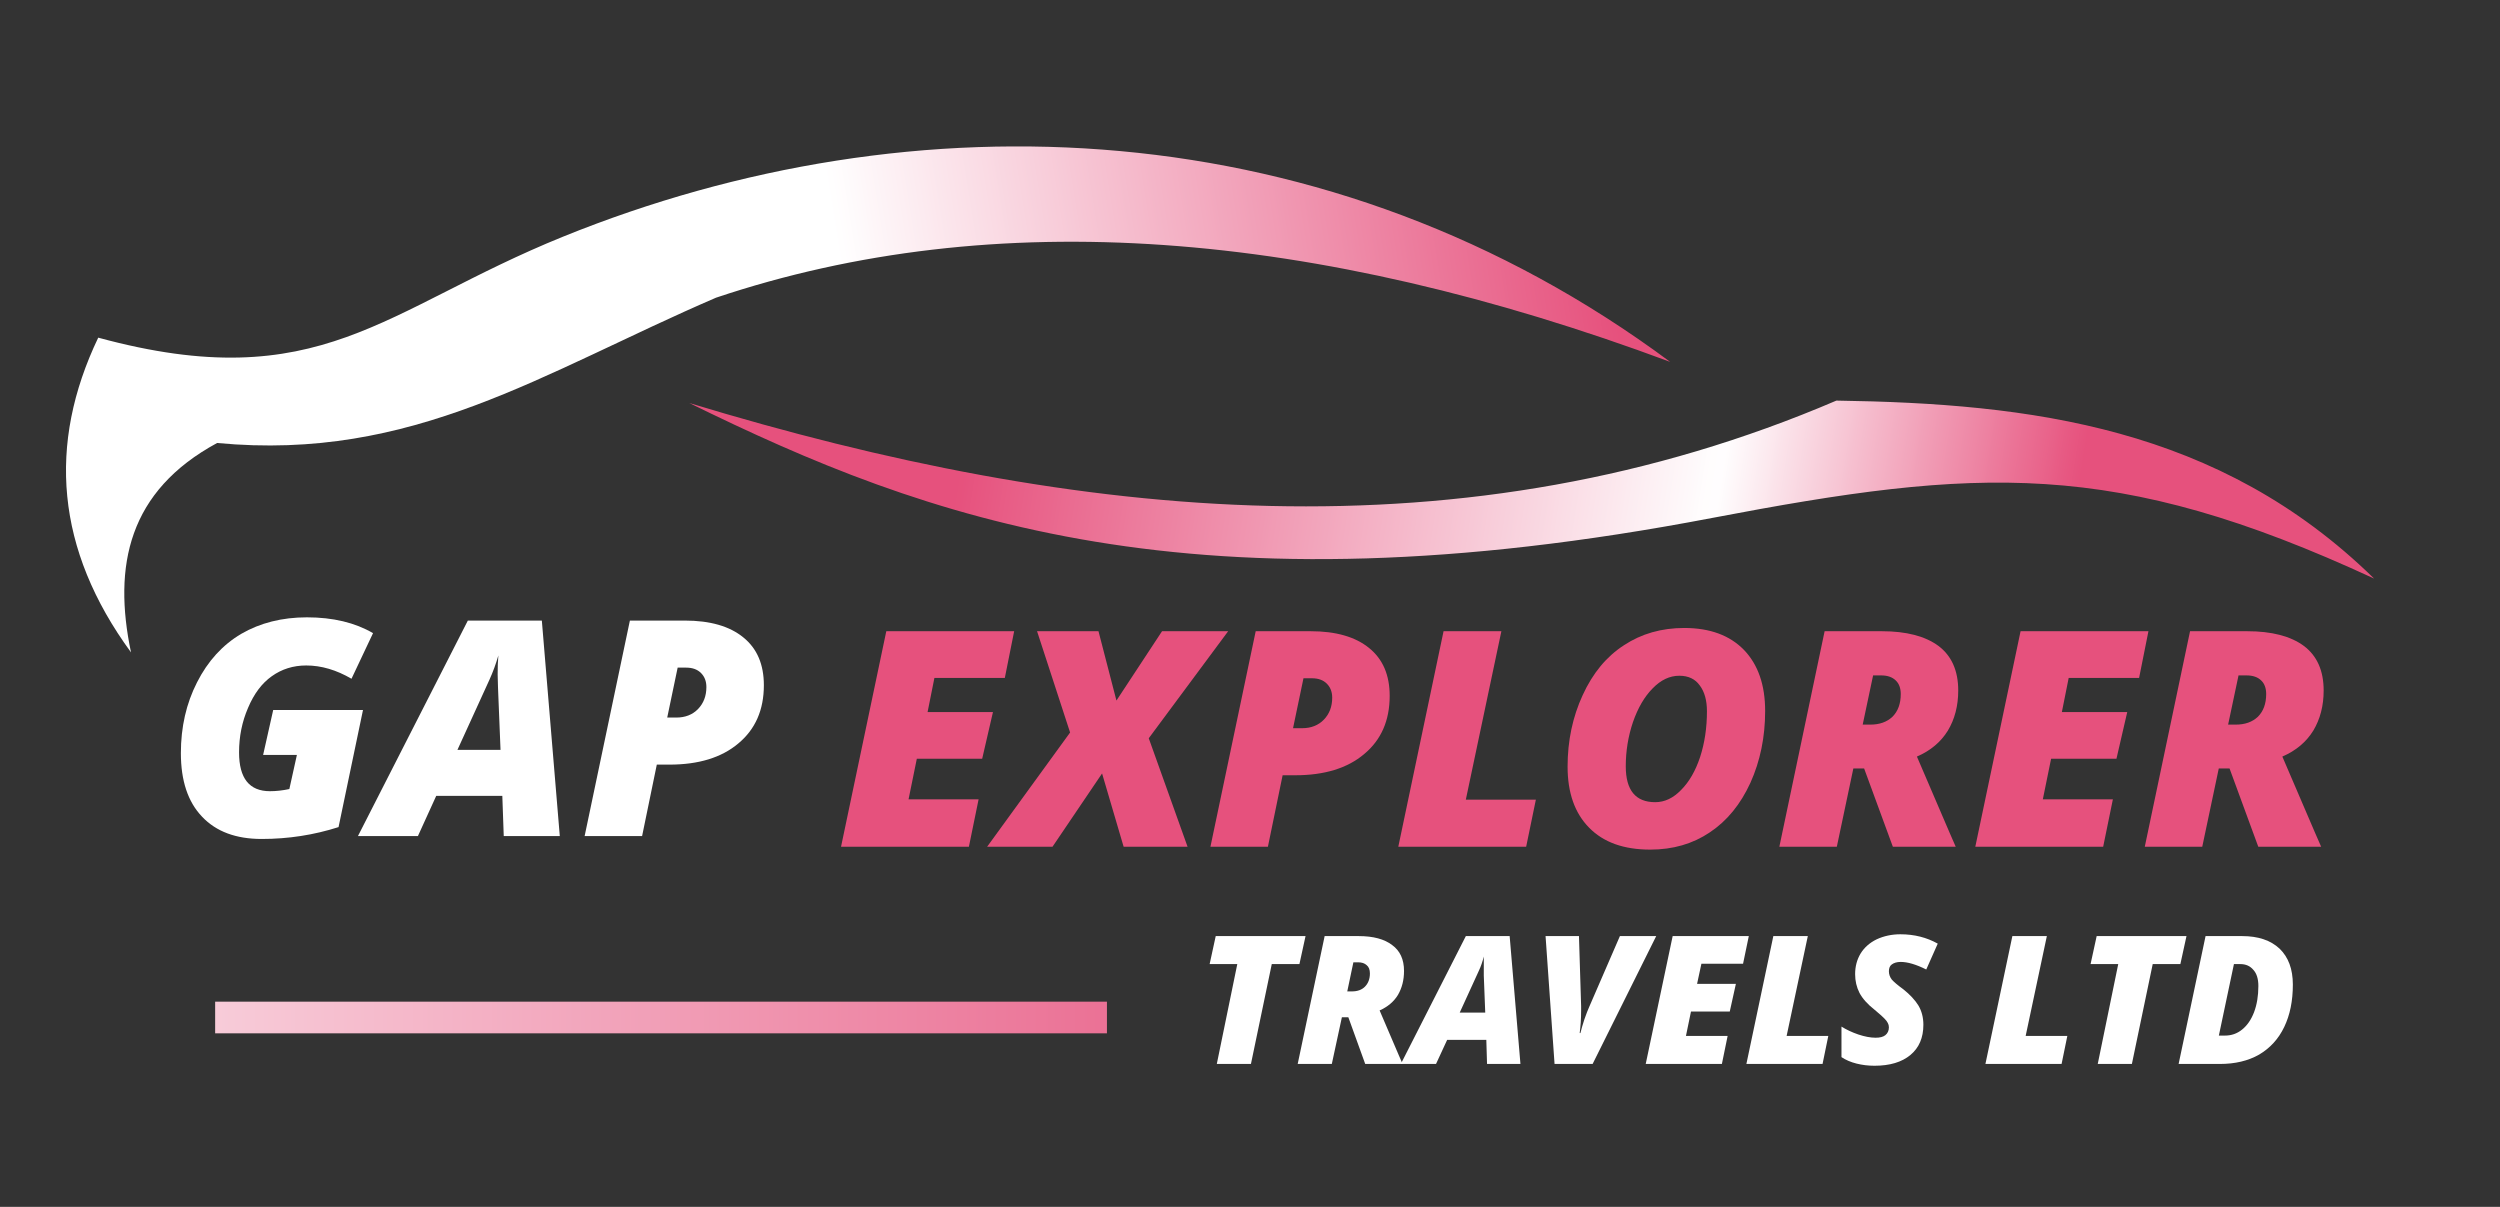
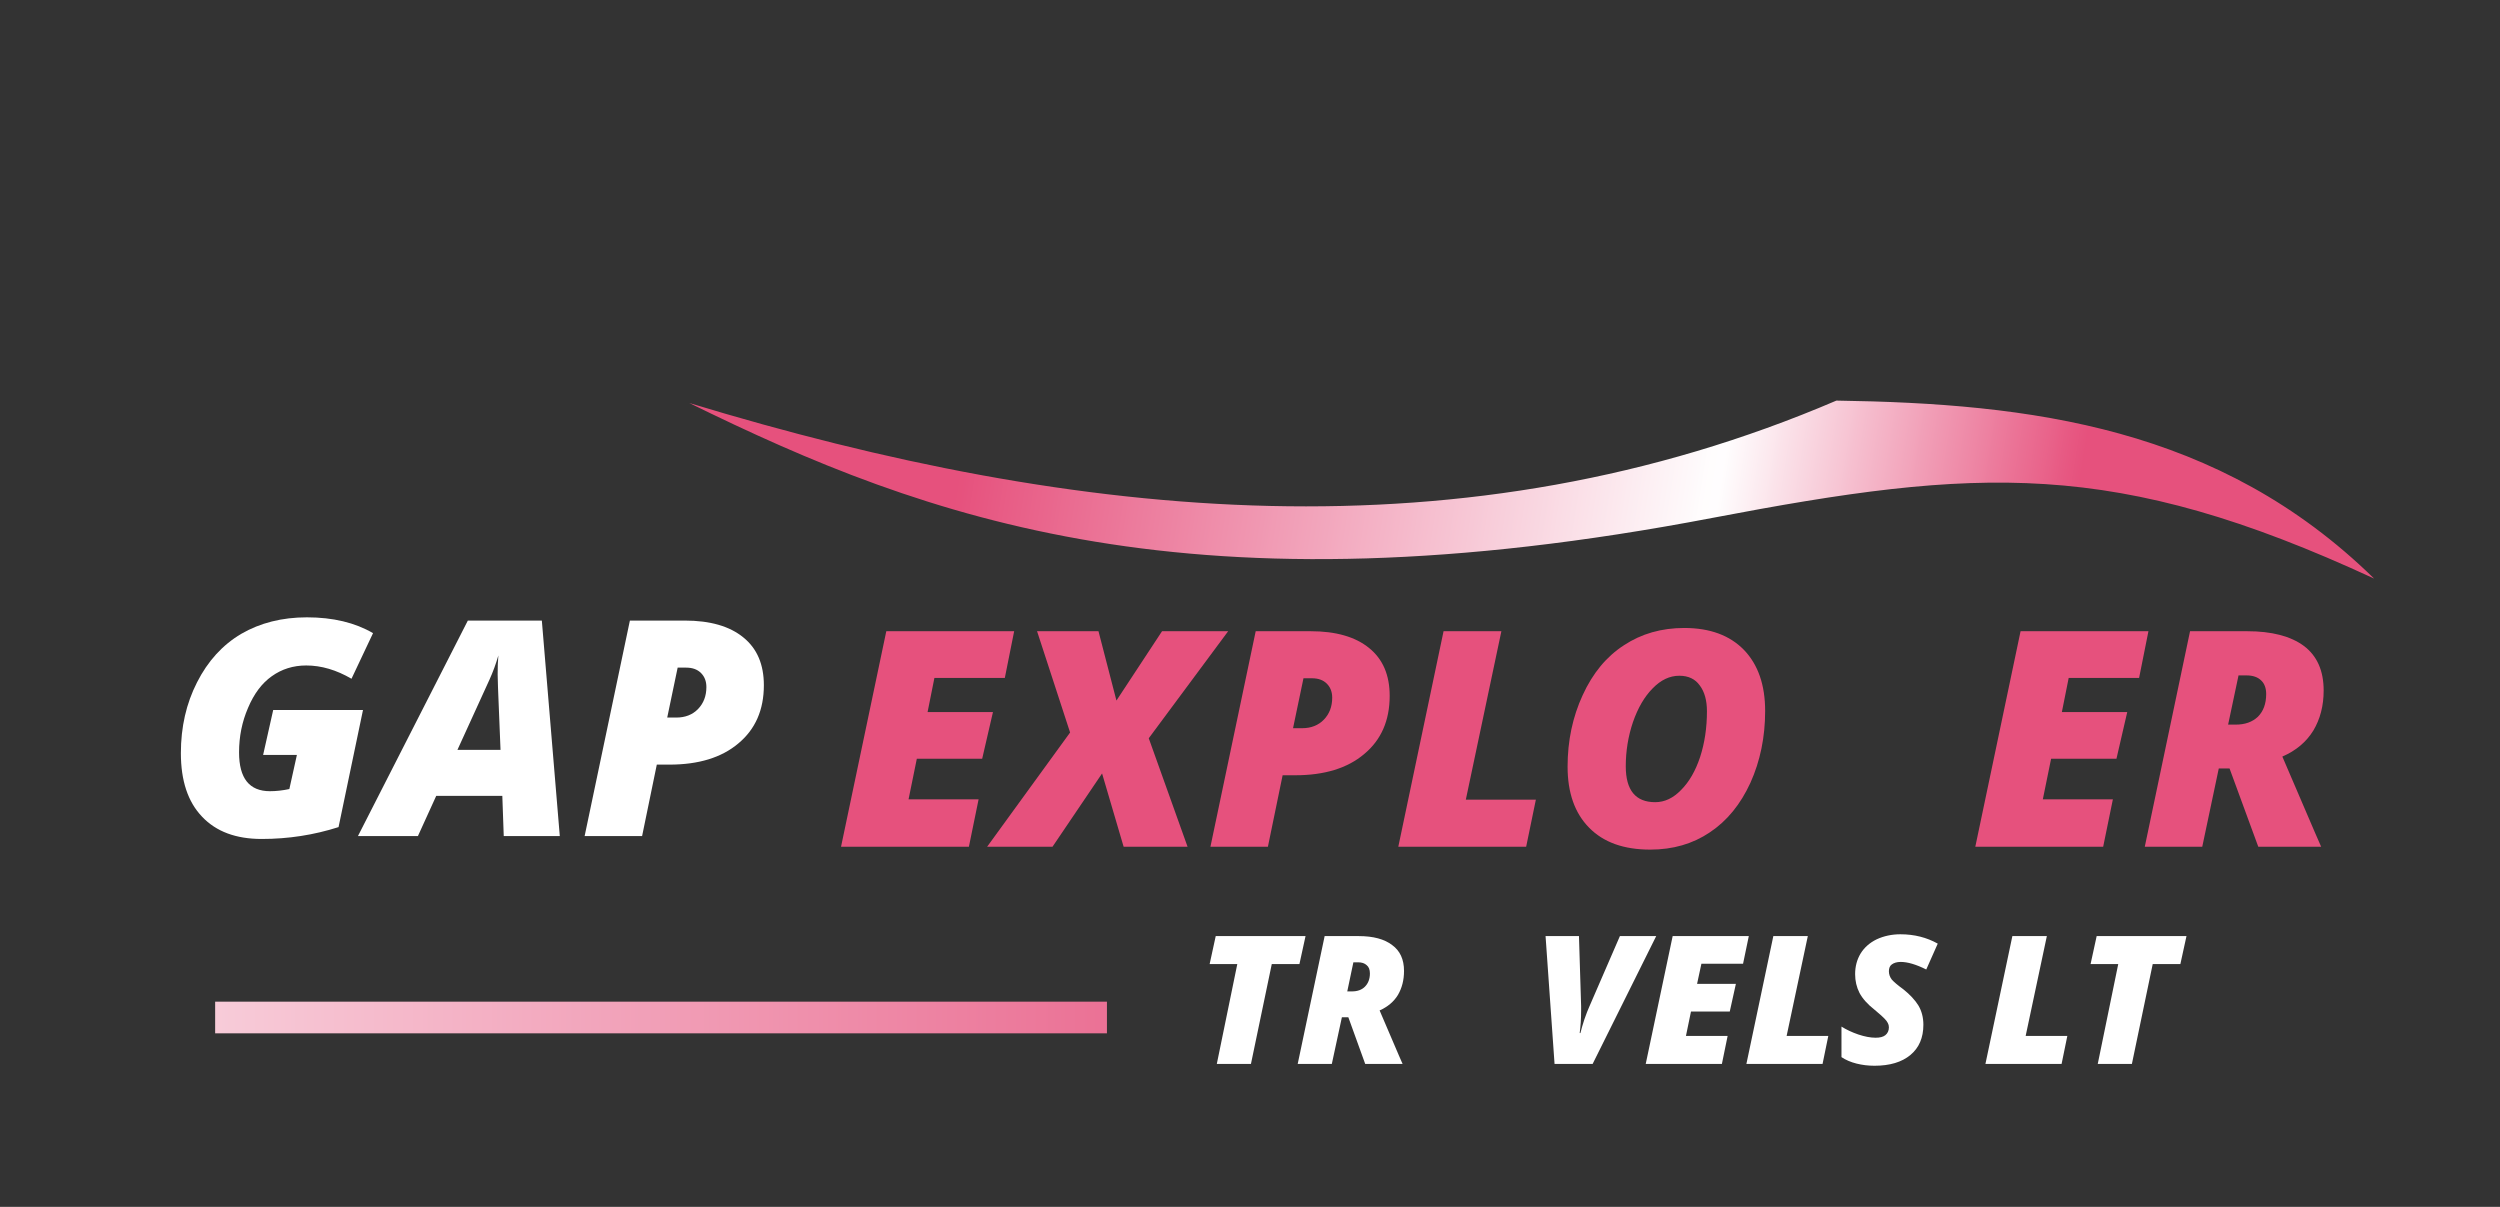
<svg xmlns="http://www.w3.org/2000/svg" width="145" viewBox="0 0 108.75 52.5" height="70" preserveAspectRatio="xMidYMid meet">
  <rect x="0" y="0" width="108.75" height="52.5" fill="#333333" stroke="none" />
  <defs>
    <g />
    <clipPath id="edda66aef6">
      <path d="M 29 17 L 103.281 17 L 103.281 26 L 29 26 Z M 29 17 " clip-rule="nonzero" />
    </clipPath>
    <clipPath id="4ea3b4b883">
      <path d="M 29.984 17.531 C 46.984 22.699 63.734 24.34 79.883 17.426 C 88.32 17.551 96.527 18.562 103.273 25.168 C 91.977 19.934 86.047 20.324 74.477 22.531 C 51.859 26.855 40.359 22.625 29.984 17.531 Z M 29.984 17.531 " clip-rule="evenodd" />
    </clipPath>
    <linearGradient x1="6788.545" gradientTransform="matrix(0.004, 0, 0, 0.004, 2.871, 6.371)" y1="2270.329" x2="24848.52" gradientUnits="userSpaceOnUse" y2="5150.699" id="b7c1911dc9">
      <stop stop-opacity="1" stop-color="rgb(90.199%, 31.799%, 48.999%)" offset="0" />
      <stop stop-opacity="1" stop-color="rgb(90.199%, 31.799%, 48.999%)" offset="0.02" />
      <stop stop-opacity="1" stop-color="rgb(90.199%, 31.799%, 48.999%)" offset="0.125" />
      <stop stop-opacity="1" stop-color="rgb(90.199%, 31.799%, 48.999%)" offset="0.156" />
      <stop stop-opacity="1" stop-color="rgb(90.225%, 31.987%, 49.139%)" offset="0.172" />
      <stop stop-opacity="1" stop-color="rgb(90.338%, 32.773%, 49.728%)" offset="0.176" />
      <stop stop-opacity="1" stop-color="rgb(90.425%, 33.371%, 50.175%)" offset="0.18" />
      <stop stop-opacity="1" stop-color="rgb(90.511%, 33.969%, 50.621%)" offset="0.184" />
      <stop stop-opacity="1" stop-color="rgb(90.598%, 34.567%, 51.068%)" offset="0.188" />
      <stop stop-opacity="1" stop-color="rgb(90.683%, 35.164%, 51.515%)" offset="0.191" />
      <stop stop-opacity="1" stop-color="rgb(90.768%, 35.762%, 51.962%)" offset="0.195" />
      <stop stop-opacity="1" stop-color="rgb(90.854%, 36.359%, 52.409%)" offset="0.199" />
      <stop stop-opacity="1" stop-color="rgb(90.941%, 36.957%, 52.856%)" offset="0.203" />
      <stop stop-opacity="1" stop-color="rgb(91.026%, 37.553%, 53.302%)" offset="0.207" />
      <stop stop-opacity="1" stop-color="rgb(91.112%, 38.152%, 53.749%)" offset="0.211" />
      <stop stop-opacity="1" stop-color="rgb(91.197%, 38.748%, 54.196%)" offset="0.215" />
      <stop stop-opacity="1" stop-color="rgb(91.284%, 39.346%, 54.643%)" offset="0.219" />
      <stop stop-opacity="1" stop-color="rgb(91.37%, 39.943%, 55.09%)" offset="0.223" />
      <stop stop-opacity="1" stop-color="rgb(91.455%, 40.541%, 55.537%)" offset="0.227" />
      <stop stop-opacity="1" stop-color="rgb(91.541%, 41.139%, 55.983%)" offset="0.23" />
      <stop stop-opacity="1" stop-color="rgb(91.628%, 41.737%, 56.43%)" offset="0.234" />
      <stop stop-opacity="1" stop-color="rgb(91.713%, 42.334%, 56.877%)" offset="0.238" />
      <stop stop-opacity="1" stop-color="rgb(91.798%, 42.932%, 57.324%)" offset="0.242" />
      <stop stop-opacity="1" stop-color="rgb(91.884%, 43.529%, 57.771%)" offset="0.246" />
      <stop stop-opacity="1" stop-color="rgb(91.971%, 44.127%, 58.218%)" offset="0.25" />
      <stop stop-opacity="1" stop-color="rgb(92.056%, 44.724%, 58.664%)" offset="0.254" />
      <stop stop-opacity="1" stop-color="rgb(92.142%, 45.322%, 59.111%)" offset="0.258" />
      <stop stop-opacity="1" stop-color="rgb(92.227%, 45.918%, 59.558%)" offset="0.262" />
      <stop stop-opacity="1" stop-color="rgb(92.314%, 46.516%, 60.005%)" offset="0.266" />
      <stop stop-opacity="1" stop-color="rgb(92.4%, 47.115%, 60.452%)" offset="0.27" />
      <stop stop-opacity="1" stop-color="rgb(92.487%, 47.713%, 60.899%)" offset="0.273" />
      <stop stop-opacity="1" stop-color="rgb(92.572%, 48.309%, 61.345%)" offset="0.277" />
      <stop stop-opacity="1" stop-color="rgb(92.657%, 48.907%, 61.792%)" offset="0.281" />
      <stop stop-opacity="1" stop-color="rgb(92.743%, 49.504%, 62.239%)" offset="0.285" />
      <stop stop-opacity="1" stop-color="rgb(92.83%, 50.102%, 62.686%)" offset="0.289" />
      <stop stop-opacity="1" stop-color="rgb(92.915%, 50.699%, 63.133%)" offset="0.293" />
      <stop stop-opacity="1" stop-color="rgb(93.001%, 51.297%, 63.58%)" offset="0.297" />
      <stop stop-opacity="1" stop-color="rgb(93.086%, 51.894%, 64.026%)" offset="0.301" />
      <stop stop-opacity="1" stop-color="rgb(93.173%, 52.492%, 64.473%)" offset="0.305" />
      <stop stop-opacity="1" stop-color="rgb(93.259%, 53.088%, 64.92%)" offset="0.309" />
      <stop stop-opacity="1" stop-color="rgb(93.344%, 53.687%, 65.367%)" offset="0.312" />
      <stop stop-opacity="1" stop-color="rgb(93.43%, 54.285%, 65.814%)" offset="0.316" />
      <stop stop-opacity="1" stop-color="rgb(93.517%, 54.883%, 66.261%)" offset="0.32" />
      <stop stop-opacity="1" stop-color="rgb(93.602%, 55.479%, 66.707%)" offset="0.324" />
      <stop stop-opacity="1" stop-color="rgb(93.687%, 56.078%, 67.154%)" offset="0.328" />
      <stop stop-opacity="1" stop-color="rgb(93.773%, 56.674%, 67.601%)" offset="0.332" />
      <stop stop-opacity="1" stop-color="rgb(93.86%, 57.272%, 68.048%)" offset="0.336" />
      <stop stop-opacity="1" stop-color="rgb(93.945%, 57.869%, 68.495%)" offset="0.34" />
      <stop stop-opacity="1" stop-color="rgb(94.031%, 58.467%, 68.942%)" offset="0.344" />
      <stop stop-opacity="1" stop-color="rgb(94.116%, 59.064%, 69.388%)" offset="0.348" />
      <stop stop-opacity="1" stop-color="rgb(94.203%, 59.662%, 69.835%)" offset="0.352" />
      <stop stop-opacity="1" stop-color="rgb(94.289%, 60.26%, 70.282%)" offset="0.355" />
      <stop stop-opacity="1" stop-color="rgb(94.374%, 60.858%, 70.729%)" offset="0.359" />
      <stop stop-opacity="1" stop-color="rgb(94.46%, 61.455%, 71.176%)" offset="0.363" />
      <stop stop-opacity="1" stop-color="rgb(94.547%, 62.053%, 71.623%)" offset="0.367" />
      <stop stop-opacity="1" stop-color="rgb(94.632%, 62.65%, 72.069%)" offset="0.371" />
      <stop stop-opacity="1" stop-color="rgb(94.719%, 63.248%, 72.516%)" offset="0.375" />
      <stop stop-opacity="1" stop-color="rgb(94.804%, 63.844%, 72.963%)" offset="0.379" />
      <stop stop-opacity="1" stop-color="rgb(94.89%, 64.442%, 73.41%)" offset="0.383" />
      <stop stop-opacity="1" stop-color="rgb(94.975%, 65.039%, 73.857%)" offset="0.387" />
      <stop stop-opacity="1" stop-color="rgb(95.062%, 65.637%, 74.304%)" offset="0.391" />
      <stop stop-opacity="1" stop-color="rgb(95.148%, 66.234%, 74.75%)" offset="0.395" />
      <stop stop-opacity="1" stop-color="rgb(95.233%, 66.832%, 75.197%)" offset="0.398" />
      <stop stop-opacity="1" stop-color="rgb(95.319%, 67.43%, 75.644%)" offset="0.402" />
      <stop stop-opacity="1" stop-color="rgb(95.406%, 68.028%, 76.091%)" offset="0.406" />
      <stop stop-opacity="1" stop-color="rgb(95.491%, 68.625%, 76.538%)" offset="0.41" />
      <stop stop-opacity="1" stop-color="rgb(95.576%, 69.223%, 76.985%)" offset="0.414" />
      <stop stop-opacity="1" stop-color="rgb(95.662%, 69.82%, 77.431%)" offset="0.418" />
      <stop stop-opacity="1" stop-color="rgb(95.749%, 70.418%, 77.878%)" offset="0.422" />
      <stop stop-opacity="1" stop-color="rgb(95.834%, 71.014%, 78.325%)" offset="0.426" />
      <stop stop-opacity="1" stop-color="rgb(95.92%, 71.613%, 78.772%)" offset="0.43" />
      <stop stop-opacity="1" stop-color="rgb(96.005%, 72.209%, 79.219%)" offset="0.434" />
      <stop stop-opacity="1" stop-color="rgb(96.092%, 72.807%, 79.666%)" offset="0.438" />
      <stop stop-opacity="1" stop-color="rgb(96.178%, 73.405%, 80.112%)" offset="0.441" />
      <stop stop-opacity="1" stop-color="rgb(96.263%, 74.004%, 80.559%)" offset="0.445" />
      <stop stop-opacity="1" stop-color="rgb(96.349%, 74.6%, 81.006%)" offset="0.449" />
      <stop stop-opacity="1" stop-color="rgb(96.436%, 75.198%, 81.453%)" offset="0.453" />
      <stop stop-opacity="1" stop-color="rgb(96.521%, 75.795%, 81.9%)" offset="0.457" />
      <stop stop-opacity="1" stop-color="rgb(96.606%, 76.393%, 82.347%)" offset="0.461" />
      <stop stop-opacity="1" stop-color="rgb(96.692%, 76.99%, 82.793%)" offset="0.465" />
      <stop stop-opacity="1" stop-color="rgb(96.779%, 77.588%, 83.24%)" offset="0.469" />
      <stop stop-opacity="1" stop-color="rgb(96.864%, 78.185%, 83.687%)" offset="0.473" />
      <stop stop-opacity="1" stop-color="rgb(96.951%, 78.783%, 84.134%)" offset="0.477" />
      <stop stop-opacity="1" stop-color="rgb(97.037%, 79.379%, 84.581%)" offset="0.48" />
      <stop stop-opacity="1" stop-color="rgb(97.122%, 79.977%, 85.028%)" offset="0.484" />
      <stop stop-opacity="1" stop-color="rgb(97.208%, 80.576%, 85.474%)" offset="0.488" />
      <stop stop-opacity="1" stop-color="rgb(97.295%, 81.174%, 85.921%)" offset="0.492" />
      <stop stop-opacity="1" stop-color="rgb(97.38%, 81.77%, 86.368%)" offset="0.496" />
      <stop stop-opacity="1" stop-color="rgb(97.466%, 82.368%, 86.815%)" offset="0.5" />
      <stop stop-opacity="1" stop-color="rgb(97.551%, 82.965%, 87.262%)" offset="0.504" />
      <stop stop-opacity="1" stop-color="rgb(97.638%, 83.563%, 87.709%)" offset="0.508" />
      <stop stop-opacity="1" stop-color="rgb(97.723%, 84.16%, 88.155%)" offset="0.512" />
      <stop stop-opacity="1" stop-color="rgb(97.809%, 84.758%, 88.602%)" offset="0.516" />
      <stop stop-opacity="1" stop-color="rgb(97.894%, 85.355%, 89.049%)" offset="0.52" />
      <stop stop-opacity="1" stop-color="rgb(97.981%, 85.953%, 89.496%)" offset="0.523" />
      <stop stop-opacity="1" stop-color="rgb(98.067%, 86.551%, 89.943%)" offset="0.527" />
      <stop stop-opacity="1" stop-color="rgb(98.152%, 87.149%, 90.39%)" offset="0.531" />
      <stop stop-opacity="1" stop-color="rgb(98.238%, 87.746%, 90.836%)" offset="0.535" />
      <stop stop-opacity="1" stop-color="rgb(98.325%, 88.344%, 91.283%)" offset="0.539" />
      <stop stop-opacity="1" stop-color="rgb(98.41%, 88.94%, 91.73%)" offset="0.543" />
      <stop stop-opacity="1" stop-color="rgb(98.495%, 89.539%, 92.177%)" offset="0.547" />
      <stop stop-opacity="1" stop-color="rgb(98.581%, 90.135%, 92.624%)" offset="0.551" />
      <stop stop-opacity="1" stop-color="rgb(98.668%, 90.733%, 93.071%)" offset="0.555" />
      <stop stop-opacity="1" stop-color="rgb(98.753%, 91.33%, 93.517%)" offset="0.559" />
      <stop stop-opacity="1" stop-color="rgb(98.839%, 91.928%, 93.964%)" offset="0.562" />
      <stop stop-opacity="1" stop-color="rgb(98.924%, 92.525%, 94.411%)" offset="0.566" />
      <stop stop-opacity="1" stop-color="rgb(99.011%, 93.123%, 94.858%)" offset="0.57" />
      <stop stop-opacity="1" stop-color="rgb(99.097%, 93.721%, 95.305%)" offset="0.574" />
      <stop stop-opacity="1" stop-color="rgb(99.184%, 94.319%, 95.752%)" offset="0.578" />
      <stop stop-opacity="1" stop-color="rgb(99.269%, 94.916%, 96.198%)" offset="0.582" />
      <stop stop-opacity="1" stop-color="rgb(99.355%, 95.514%, 96.645%)" offset="0.586" />
      <stop stop-opacity="1" stop-color="rgb(99.44%, 96.111%, 97.092%)" offset="0.59" />
      <stop stop-opacity="1" stop-color="rgb(99.527%, 96.709%, 97.539%)" offset="0.594" />
      <stop stop-opacity="1" stop-color="rgb(99.612%, 97.305%, 97.986%)" offset="0.598" />
      <stop stop-opacity="1" stop-color="rgb(99.698%, 97.903%, 98.433%)" offset="0.602" />
      <stop stop-opacity="1" stop-color="rgb(99.783%, 98.5%, 98.878%)" offset="0.605" />
      <stop stop-opacity="1" stop-color="rgb(99.87%, 99.098%, 99.326%)" offset="0.609" />
      <stop stop-opacity="1" stop-color="rgb(99.89%, 99.239%, 99.431%)" offset="0.613" />
      <stop stop-opacity="1" stop-color="rgb(99.91%, 99.379%, 99.536%)" offset="0.617" />
      <stop stop-opacity="1" stop-color="rgb(99.728%, 98.12%, 98.595%)" offset="0.621" />
      <stop stop-opacity="1" stop-color="rgb(99.548%, 96.863%, 97.653%)" offset="0.625" />
      <stop stop-opacity="1" stop-color="rgb(99.367%, 95.604%, 96.712%)" offset="0.629" />
      <stop stop-opacity="1" stop-color="rgb(99.187%, 94.347%, 95.772%)" offset="0.633" />
      <stop stop-opacity="1" stop-color="rgb(99.005%, 93.088%, 94.83%)" offset="0.637" />
      <stop stop-opacity="1" stop-color="rgb(98.825%, 91.83%, 93.89%)" offset="0.641" />
      <stop stop-opacity="1" stop-color="rgb(98.643%, 90.572%, 92.949%)" offset="0.645" />
      <stop stop-opacity="1" stop-color="rgb(98.463%, 89.314%, 92.009%)" offset="0.648" />
      <stop stop-opacity="1" stop-color="rgb(98.282%, 88.055%, 91.068%)" offset="0.652" />
      <stop stop-opacity="1" stop-color="rgb(98.102%, 86.798%, 90.128%)" offset="0.656" />
      <stop stop-opacity="1" stop-color="rgb(97.92%, 85.539%, 89.186%)" offset="0.66" />
      <stop stop-opacity="1" stop-color="rgb(97.74%, 84.282%, 88.245%)" offset="0.664" />
      <stop stop-opacity="1" stop-color="rgb(97.559%, 83.023%, 87.303%)" offset="0.668" />
      <stop stop-opacity="1" stop-color="rgb(97.379%, 81.766%, 86.363%)" offset="0.672" />
      <stop stop-opacity="1" stop-color="rgb(97.197%, 80.507%, 85.422%)" offset="0.676" />
      <stop stop-opacity="1" stop-color="rgb(97.017%, 79.248%, 84.482%)" offset="0.68" />
      <stop stop-opacity="1" stop-color="rgb(96.835%, 77.989%, 83.54%)" offset="0.684" />
      <stop stop-opacity="1" stop-color="rgb(96.655%, 76.732%, 82.6%)" offset="0.688" />
      <stop stop-opacity="1" stop-color="rgb(96.474%, 75.473%, 81.659%)" offset="0.691" />
      <stop stop-opacity="1" stop-color="rgb(96.294%, 74.216%, 80.719%)" offset="0.695" />
      <stop stop-opacity="1" stop-color="rgb(96.114%, 72.957%, 79.778%)" offset="0.699" />
      <stop stop-opacity="1" stop-color="rgb(95.934%, 71.7%, 78.838%)" offset="0.703" />
      <stop stop-opacity="1" stop-color="rgb(95.752%, 70.441%, 77.896%)" offset="0.707" />
      <stop stop-opacity="1" stop-color="rgb(95.572%, 69.183%, 76.955%)" offset="0.711" />
      <stop stop-opacity="1" stop-color="rgb(95.39%, 67.924%, 76.013%)" offset="0.715" />
      <stop stop-opacity="1" stop-color="rgb(95.21%, 66.667%, 75.073%)" offset="0.719" />
      <stop stop-opacity="1" stop-color="rgb(95.029%, 65.408%, 74.132%)" offset="0.723" />
      <stop stop-opacity="1" stop-color="rgb(94.849%, 64.151%, 73.192%)" offset="0.727" />
      <stop stop-opacity="1" stop-color="rgb(94.667%, 62.892%, 72.25%)" offset="0.73" />
      <stop stop-opacity="1" stop-color="rgb(94.487%, 61.635%, 71.31%)" offset="0.734" />
      <stop stop-opacity="1" stop-color="rgb(94.305%, 60.376%, 70.369%)" offset="0.738" />
      <stop stop-opacity="1" stop-color="rgb(94.125%, 59.119%, 69.429%)" offset="0.742" />
      <stop stop-opacity="1" stop-color="rgb(93.944%, 57.86%, 68.488%)" offset="0.746" />
      <stop stop-opacity="1" stop-color="rgb(93.764%, 56.602%, 67.548%)" offset="0.75" />
      <stop stop-opacity="1" stop-color="rgb(93.582%, 55.344%, 66.606%)" offset="0.754" />
      <stop stop-opacity="1" stop-color="rgb(93.402%, 54.086%, 65.665%)" offset="0.758" />
      <stop stop-opacity="1" stop-color="rgb(93.221%, 52.827%, 64.723%)" offset="0.762" />
      <stop stop-opacity="1" stop-color="rgb(93.04%, 51.57%, 63.783%)" offset="0.766" />
      <stop stop-opacity="1" stop-color="rgb(92.859%, 50.311%, 62.842%)" offset="0.77" />
      <stop stop-opacity="1" stop-color="rgb(92.679%, 49.054%, 61.902%)" offset="0.773" />
      <stop stop-opacity="1" stop-color="rgb(92.497%, 47.795%, 60.96%)" offset="0.777" />
      <stop stop-opacity="1" stop-color="rgb(92.317%, 46.538%, 60.02%)" offset="0.781" />
      <stop stop-opacity="1" stop-color="rgb(92.136%, 45.279%, 59.079%)" offset="0.785" />
      <stop stop-opacity="1" stop-color="rgb(91.956%, 44.022%, 58.139%)" offset="0.789" />
      <stop stop-opacity="1" stop-color="rgb(91.774%, 42.763%, 57.198%)" offset="0.793" />
      <stop stop-opacity="1" stop-color="rgb(91.594%, 41.505%, 56.258%)" offset="0.797" />
      <stop stop-opacity="1" stop-color="rgb(91.412%, 40.247%, 55.316%)" offset="0.801" />
      <stop stop-opacity="1" stop-color="rgb(91.232%, 38.988%, 54.375%)" offset="0.805" />
      <stop stop-opacity="1" stop-color="rgb(91.051%, 37.729%, 53.433%)" offset="0.809" />
      <stop stop-opacity="1" stop-color="rgb(90.871%, 36.472%, 52.493%)" offset="0.812" />
      <stop stop-opacity="1" stop-color="rgb(90.689%, 35.213%, 51.552%)" offset="0.816" />
      <stop stop-opacity="1" stop-color="rgb(90.509%, 33.955%, 50.612%)" offset="0.82" />
      <stop stop-opacity="1" stop-color="rgb(90.353%, 32.877%, 49.805%)" offset="0.824" />
      <stop stop-opacity="1" stop-color="rgb(90.199%, 31.799%, 48.999%)" offset="0.828" />
      <stop stop-opacity="1" stop-color="rgb(90.199%, 31.799%, 48.999%)" offset="0.844" />
      <stop stop-opacity="1" stop-color="rgb(90.199%, 31.799%, 48.999%)" offset="0.875" />
      <stop stop-opacity="1" stop-color="rgb(90.199%, 31.799%, 48.999%)" offset="0.98" />
      <stop stop-opacity="1" stop-color="rgb(90.199%, 31.799%, 48.999%)" offset="1" />
    </linearGradient>
    <clipPath id="a34328e164">
-       <path d="M 2.863 6.371 L 73 6.371 L 73 28.379 L 2.863 28.379 Z M 2.863 6.371 " clip-rule="nonzero" />
-     </clipPath>
+       </clipPath>
    <clipPath id="c1587d1562">
      <path d="M 72.652 15.742 C 57.152 9.973 43.266 8.887 31.148 12.949 C 23.562 16.219 17.984 20.078 9.445 19.27 C 5.59 21.359 4.906 24.602 5.699 28.379 C 2.418 23.891 2.059 19.32 4.273 14.688 C 13.922 17.309 16.68 13.461 24.488 10.297 C 39.746 4.113 57.836 4.734 72.652 15.742 Z M 72.652 15.742 " clip-rule="evenodd" />
    </clipPath>
    <linearGradient x1="-212.644" gradientTransform="matrix(0.004, 0, 0, 0.004, 2.871, 6.371)" y1="4160.619" x2="17487.399" gradientUnits="userSpaceOnUse" y2="1303.393" id="66398a80c3">
      <stop stop-opacity="1" stop-color="rgb(100%, 100%, 100%)" offset="0" />
      <stop stop-opacity="1" stop-color="rgb(100%, 100%, 100%)" offset="0.049" />
      <stop stop-opacity="1" stop-color="rgb(100%, 100%, 100%)" offset="0.5" />
      <stop stop-opacity="1" stop-color="rgb(99.936%, 99.559%, 99.669%)" offset="0.504" />
      <stop stop-opacity="1" stop-color="rgb(99.872%, 99.118%, 99.339%)" offset="0.508" />
      <stop stop-opacity="1" stop-color="rgb(99.788%, 98.535%, 98.904%)" offset="0.512" />
      <stop stop-opacity="1" stop-color="rgb(99.706%, 97.954%, 98.47%)" offset="0.516" />
      <stop stop-opacity="1" stop-color="rgb(99.622%, 97.372%, 98.035%)" offset="0.52" />
      <stop stop-opacity="1" stop-color="rgb(99.538%, 96.791%, 97.6%)" offset="0.523" />
      <stop stop-opacity="1" stop-color="rgb(99.454%, 96.21%, 97.165%)" offset="0.527" />
      <stop stop-opacity="1" stop-color="rgb(99.371%, 95.628%, 96.73%)" offset="0.531" />
      <stop stop-opacity="1" stop-color="rgb(99.287%, 95.047%, 96.295%)" offset="0.535" />
      <stop stop-opacity="1" stop-color="rgb(99.203%, 94.466%, 95.86%)" offset="0.539" />
      <stop stop-opacity="1" stop-color="rgb(99.12%, 93.883%, 95.425%)" offset="0.543" />
      <stop stop-opacity="1" stop-color="rgb(99.037%, 93.301%, 94.991%)" offset="0.547" />
      <stop stop-opacity="1" stop-color="rgb(98.953%, 92.72%, 94.556%)" offset="0.551" />
      <stop stop-opacity="1" stop-color="rgb(98.869%, 92.139%, 94.121%)" offset="0.555" />
      <stop stop-opacity="1" stop-color="rgb(98.785%, 91.557%, 93.686%)" offset="0.559" />
      <stop stop-opacity="1" stop-color="rgb(98.703%, 90.976%, 93.251%)" offset="0.562" />
      <stop stop-opacity="1" stop-color="rgb(98.619%, 90.395%, 92.816%)" offset="0.566" />
      <stop stop-opacity="1" stop-color="rgb(98.535%, 89.813%, 92.381%)" offset="0.57" />
      <stop stop-opacity="1" stop-color="rgb(98.451%, 89.23%, 91.946%)" offset="0.574" />
      <stop stop-opacity="1" stop-color="rgb(98.369%, 88.649%, 91.512%)" offset="0.578" />
      <stop stop-opacity="1" stop-color="rgb(98.285%, 88.068%, 91.077%)" offset="0.582" />
      <stop stop-opacity="1" stop-color="rgb(98.201%, 87.486%, 90.642%)" offset="0.586" />
      <stop stop-opacity="1" stop-color="rgb(98.117%, 86.905%, 90.207%)" offset="0.59" />
      <stop stop-opacity="1" stop-color="rgb(98.035%, 86.324%, 89.772%)" offset="0.594" />
      <stop stop-opacity="1" stop-color="rgb(97.951%, 85.742%, 89.337%)" offset="0.598" />
      <stop stop-opacity="1" stop-color="rgb(97.867%, 85.161%, 88.902%)" offset="0.602" />
      <stop stop-opacity="1" stop-color="rgb(97.783%, 84.578%, 88.467%)" offset="0.605" />
      <stop stop-opacity="1" stop-color="rgb(97.701%, 83.997%, 88.033%)" offset="0.609" />
      <stop stop-opacity="1" stop-color="rgb(97.617%, 83.415%, 87.598%)" offset="0.613" />
      <stop stop-opacity="1" stop-color="rgb(97.533%, 82.834%, 87.163%)" offset="0.617" />
      <stop stop-opacity="1" stop-color="rgb(97.449%, 82.253%, 86.728%)" offset="0.621" />
      <stop stop-opacity="1" stop-color="rgb(97.365%, 81.671%, 86.293%)" offset="0.625" />
      <stop stop-opacity="1" stop-color="rgb(97.281%, 81.09%, 85.858%)" offset="0.629" />
      <stop stop-opacity="1" stop-color="rgb(97.198%, 80.508%, 85.423%)" offset="0.633" />
      <stop stop-opacity="1" stop-color="rgb(97.115%, 79.926%, 84.988%)" offset="0.637" />
      <stop stop-opacity="1" stop-color="rgb(97.031%, 79.344%, 84.554%)" offset="0.641" />
      <stop stop-opacity="1" stop-color="rgb(96.947%, 78.763%, 84.119%)" offset="0.645" />
      <stop stop-opacity="1" stop-color="rgb(96.864%, 78.181%, 83.684%)" offset="0.648" />
      <stop stop-opacity="1" stop-color="rgb(96.78%, 77.6%, 83.249%)" offset="0.652" />
      <stop stop-opacity="1" stop-color="rgb(96.696%, 77.019%, 82.814%)" offset="0.656" />
      <stop stop-opacity="1" stop-color="rgb(96.613%, 76.437%, 82.379%)" offset="0.66" />
      <stop stop-opacity="1" stop-color="rgb(96.53%, 75.856%, 81.944%)" offset="0.664" />
      <stop stop-opacity="1" stop-color="rgb(96.446%, 75.273%, 81.509%)" offset="0.668" />
      <stop stop-opacity="1" stop-color="rgb(96.362%, 74.692%, 81.075%)" offset="0.672" />
      <stop stop-opacity="1" stop-color="rgb(96.278%, 74.11%, 80.64%)" offset="0.676" />
      <stop stop-opacity="1" stop-color="rgb(96.196%, 73.529%, 80.205%)" offset="0.68" />
      <stop stop-opacity="1" stop-color="rgb(96.112%, 72.948%, 79.77%)" offset="0.684" />
      <stop stop-opacity="1" stop-color="rgb(96.028%, 72.366%, 79.335%)" offset="0.688" />
      <stop stop-opacity="1" stop-color="rgb(95.944%, 71.785%, 78.9%)" offset="0.691" />
      <stop stop-opacity="1" stop-color="rgb(95.862%, 71.204%, 78.465%)" offset="0.695" />
      <stop stop-opacity="1" stop-color="rgb(95.778%, 70.621%, 78.03%)" offset="0.699" />
      <stop stop-opacity="1" stop-color="rgb(95.694%, 70.039%, 77.596%)" offset="0.703" />
      <stop stop-opacity="1" stop-color="rgb(95.61%, 69.458%, 77.161%)" offset="0.707" />
      <stop stop-opacity="1" stop-color="rgb(95.528%, 68.877%, 76.726%)" offset="0.711" />
      <stop stop-opacity="1" stop-color="rgb(95.444%, 68.295%, 76.291%)" offset="0.715" />
      <stop stop-opacity="1" stop-color="rgb(95.36%, 67.714%, 75.856%)" offset="0.719" />
      <stop stop-opacity="1" stop-color="rgb(95.276%, 67.133%, 75.421%)" offset="0.723" />
      <stop stop-opacity="1" stop-color="rgb(95.193%, 66.551%, 74.986%)" offset="0.727" />
      <stop stop-opacity="1" stop-color="rgb(95.11%, 65.968%, 74.551%)" offset="0.73" />
      <stop stop-opacity="1" stop-color="rgb(95.026%, 65.387%, 74.117%)" offset="0.734" />
      <stop stop-opacity="1" stop-color="rgb(94.942%, 64.806%, 73.682%)" offset="0.738" />
      <stop stop-opacity="1" stop-color="rgb(94.859%, 64.224%, 73.247%)" offset="0.742" />
      <stop stop-opacity="1" stop-color="rgb(94.775%, 63.643%, 72.812%)" offset="0.746" />
      <stop stop-opacity="1" stop-color="rgb(94.691%, 63.062%, 72.377%)" offset="0.75" />
      <stop stop-opacity="1" stop-color="rgb(94.608%, 62.48%, 71.942%)" offset="0.754" />
      <stop stop-opacity="1" stop-color="rgb(94.524%, 61.899%, 71.507%)" offset="0.758" />
      <stop stop-opacity="1" stop-color="rgb(94.44%, 61.316%, 71.072%)" offset="0.762" />
      <stop stop-opacity="1" stop-color="rgb(94.357%, 60.735%, 70.638%)" offset="0.766" />
      <stop stop-opacity="1" stop-color="rgb(94.273%, 60.153%, 70.203%)" offset="0.77" />
      <stop stop-opacity="1" stop-color="rgb(94.189%, 59.572%, 69.768%)" offset="0.773" />
      <stop stop-opacity="1" stop-color="rgb(94.106%, 58.99%, 69.333%)" offset="0.777" />
      <stop stop-opacity="1" stop-color="rgb(94.023%, 58.409%, 68.898%)" offset="0.781" />
      <stop stop-opacity="1" stop-color="rgb(93.939%, 57.826%, 68.463%)" offset="0.785" />
      <stop stop-opacity="1" stop-color="rgb(93.855%, 57.245%, 68.028%)" offset="0.789" />
      <stop stop-opacity="1" stop-color="rgb(93.771%, 56.664%, 67.593%)" offset="0.793" />
      <stop stop-opacity="1" stop-color="rgb(93.689%, 56.082%, 67.159%)" offset="0.797" />
      <stop stop-opacity="1" stop-color="rgb(93.605%, 55.501%, 66.724%)" offset="0.801" />
      <stop stop-opacity="1" stop-color="rgb(93.521%, 54.919%, 66.289%)" offset="0.805" />
      <stop stop-opacity="1" stop-color="rgb(93.437%, 54.338%, 65.854%)" offset="0.809" />
      <stop stop-opacity="1" stop-color="rgb(93.355%, 53.757%, 65.419%)" offset="0.812" />
      <stop stop-opacity="1" stop-color="rgb(93.271%, 53.174%, 64.984%)" offset="0.816" />
      <stop stop-opacity="1" stop-color="rgb(93.187%, 52.592%, 64.549%)" offset="0.82" />
      <stop stop-opacity="1" stop-color="rgb(93.103%, 52.011%, 64.114%)" offset="0.824" />
      <stop stop-opacity="1" stop-color="rgb(93.021%, 51.43%, 63.68%)" offset="0.828" />
      <stop stop-opacity="1" stop-color="rgb(92.937%, 50.848%, 63.245%)" offset="0.832" />
      <stop stop-opacity="1" stop-color="rgb(92.853%, 50.267%, 62.81%)" offset="0.836" />
      <stop stop-opacity="1" stop-color="rgb(92.769%, 49.686%, 62.375%)" offset="0.84" />
      <stop stop-opacity="1" stop-color="rgb(92.686%, 49.104%, 61.94%)" offset="0.844" />
      <stop stop-opacity="1" stop-color="rgb(92.603%, 48.521%, 61.505%)" offset="0.848" />
      <stop stop-opacity="1" stop-color="rgb(92.519%, 47.94%, 61.07%)" offset="0.852" />
      <stop stop-opacity="1" stop-color="rgb(92.435%, 47.359%, 60.635%)" offset="0.855" />
      <stop stop-opacity="1" stop-color="rgb(92.352%, 46.777%, 60.2%)" offset="0.859" />
      <stop stop-opacity="1" stop-color="rgb(92.268%, 46.196%, 59.766%)" offset="0.863" />
      <stop stop-opacity="1" stop-color="rgb(92.184%, 45.615%, 59.331%)" offset="0.867" />
      <stop stop-opacity="1" stop-color="rgb(92.101%, 45.033%, 58.896%)" offset="0.871" />
      <stop stop-opacity="1" stop-color="rgb(92.017%, 44.452%, 58.461%)" offset="0.875" />
      <stop stop-opacity="1" stop-color="rgb(91.933%, 43.869%, 58.026%)" offset="0.879" />
      <stop stop-opacity="1" stop-color="rgb(91.85%, 43.288%, 57.591%)" offset="0.883" />
      <stop stop-opacity="1" stop-color="rgb(91.766%, 42.706%, 57.156%)" offset="0.887" />
      <stop stop-opacity="1" stop-color="rgb(91.682%, 42.125%, 56.721%)" offset="0.891" />
      <stop stop-opacity="1" stop-color="rgb(91.599%, 41.544%, 56.287%)" offset="0.895" />
      <stop stop-opacity="1" stop-color="rgb(91.516%, 40.962%, 55.852%)" offset="0.898" />
      <stop stop-opacity="1" stop-color="rgb(91.432%, 40.381%, 55.417%)" offset="0.902" />
      <stop stop-opacity="1" stop-color="rgb(91.348%, 39.8%, 54.982%)" offset="0.906" />
      <stop stop-opacity="1" stop-color="rgb(91.264%, 39.217%, 54.547%)" offset="0.91" />
      <stop stop-opacity="1" stop-color="rgb(91.182%, 38.635%, 54.112%)" offset="0.914" />
      <stop stop-opacity="1" stop-color="rgb(91.098%, 38.054%, 53.677%)" offset="0.918" />
      <stop stop-opacity="1" stop-color="rgb(91.014%, 37.473%, 53.242%)" offset="0.922" />
      <stop stop-opacity="1" stop-color="rgb(90.93%, 36.891%, 52.808%)" offset="0.926" />
      <stop stop-opacity="1" stop-color="rgb(90.848%, 36.31%, 52.373%)" offset="0.93" />
      <stop stop-opacity="1" stop-color="rgb(90.764%, 35.728%, 51.938%)" offset="0.934" />
      <stop stop-opacity="1" stop-color="rgb(90.68%, 35.147%, 51.503%)" offset="0.938" />
      <stop stop-opacity="1" stop-color="rgb(90.596%, 34.564%, 51.068%)" offset="0.941" />
      <stop stop-opacity="1" stop-color="rgb(90.514%, 33.983%, 50.633%)" offset="0.945" />
      <stop stop-opacity="1" stop-color="rgb(90.43%, 33.401%, 50.198%)" offset="0.949" />
      <stop stop-opacity="1" stop-color="rgb(90.346%, 32.82%, 49.763%)" offset="0.953" />
      <stop stop-opacity="1" stop-color="rgb(90.273%, 32.309%, 49.38%)" offset="0.957" />
      <stop stop-opacity="1" stop-color="rgb(90.199%, 31.799%, 48.999%)" offset="0.961" />
      <stop stop-opacity="1" stop-color="rgb(90.199%, 31.799%, 48.999%)" offset="0.969" />
      <stop stop-opacity="1" stop-color="rgb(90.199%, 31.799%, 48.999%)" offset="1" />
    </linearGradient>
    <clipPath id="9f395051d3">
      <path d="M 9.359 43.574 L 48.152 43.574 L 48.152 44.949 L 9.359 44.949 Z M 9.359 43.574 " clip-rule="nonzero" />
    </clipPath>
    <clipPath id="e7300fea25">
      <path d="M -14.875 44.074 C -14.875 43.57 -14.492 43.16 -14.016 43.16 L 61.297 43.16 C 61.773 43.16 62.16 43.57 62.16 44.074 C 62.16 44.578 61.773 44.984 61.297 44.984 L -14.016 45.016 C -14.492 45.016 -14.875 44.578 -14.875 44.074 Z M -14.875 44.074 " clip-rule="nonzero" />
    </clipPath>
    <linearGradient x1="832.414" gradientTransform="matrix(0, 0.315, -0.297, 0, 749.864, -217.793)" y1="2494.47" x2="832.414" gradientUnits="userSpaceOnUse" y2="2363.793" id="d46342bf24">
      <stop stop-opacity="1" stop-color="rgb(97.124%, 79.991%, 85.037%)" offset="0" />
      <stop stop-opacity="1" stop-color="rgb(97.104%, 79.852%, 84.933%)" offset="0.008" />
      <stop stop-opacity="1" stop-color="rgb(97.064%, 79.576%, 84.727%)" offset="0.016" />
      <stop stop-opacity="1" stop-color="rgb(97.025%, 79.3%, 84.52%)" offset="0.023" />
      <stop stop-opacity="1" stop-color="rgb(96.985%, 79.024%, 84.314%)" offset="0.031" />
      <stop stop-opacity="1" stop-color="rgb(96.945%, 78.746%, 84.106%)" offset="0.039" />
      <stop stop-opacity="1" stop-color="rgb(96.906%, 78.47%, 83.9%)" offset="0.047" />
      <stop stop-opacity="1" stop-color="rgb(96.866%, 78.194%, 83.693%)" offset="0.055" />
      <stop stop-opacity="1" stop-color="rgb(96.826%, 77.917%, 83.485%)" offset="0.062" />
      <stop stop-opacity="1" stop-color="rgb(96.786%, 77.64%, 83.279%)" offset="0.07" />
      <stop stop-opacity="1" stop-color="rgb(96.747%, 77.364%, 83.072%)" offset="0.078" />
      <stop stop-opacity="1" stop-color="rgb(96.707%, 77.087%, 82.866%)" offset="0.086" />
      <stop stop-opacity="1" stop-color="rgb(96.667%, 76.811%, 82.658%)" offset="0.094" />
      <stop stop-opacity="1" stop-color="rgb(96.628%, 76.534%, 82.452%)" offset="0.102" />
      <stop stop-opacity="1" stop-color="rgb(96.588%, 76.257%, 82.245%)" offset="0.109" />
      <stop stop-opacity="1" stop-color="rgb(96.548%, 75.981%, 82.039%)" offset="0.117" />
      <stop stop-opacity="1" stop-color="rgb(96.509%, 75.705%, 81.831%)" offset="0.125" />
      <stop stop-opacity="1" stop-color="rgb(96.469%, 75.427%, 81.625%)" offset="0.133" />
      <stop stop-opacity="1" stop-color="rgb(96.429%, 75.151%, 81.418%)" offset="0.141" />
      <stop stop-opacity="1" stop-color="rgb(96.388%, 74.875%, 81.212%)" offset="0.148" />
      <stop stop-opacity="1" stop-color="rgb(96.349%, 74.599%, 81.004%)" offset="0.156" />
      <stop stop-opacity="1" stop-color="rgb(96.309%, 74.321%, 80.797%)" offset="0.164" />
      <stop stop-opacity="1" stop-color="rgb(96.269%, 74.045%, 80.591%)" offset="0.172" />
      <stop stop-opacity="1" stop-color="rgb(96.23%, 73.769%, 80.383%)" offset="0.18" />
      <stop stop-opacity="1" stop-color="rgb(96.19%, 73.492%, 80.177%)" offset="0.188" />
      <stop stop-opacity="1" stop-color="rgb(96.15%, 73.215%, 79.97%)" offset="0.195" />
      <stop stop-opacity="1" stop-color="rgb(96.111%, 72.939%, 79.764%)" offset="0.203" />
      <stop stop-opacity="1" stop-color="rgb(96.071%, 72.662%, 79.556%)" offset="0.211" />
      <stop stop-opacity="1" stop-color="rgb(96.031%, 72.386%, 79.35%)" offset="0.219" />
      <stop stop-opacity="1" stop-color="rgb(95.992%, 72.108%, 79.143%)" offset="0.227" />
      <stop stop-opacity="1" stop-color="rgb(95.952%, 71.832%, 78.937%)" offset="0.234" />
      <stop stop-opacity="1" stop-color="rgb(95.912%, 71.556%, 78.729%)" offset="0.242" />
      <stop stop-opacity="1" stop-color="rgb(95.872%, 71.28%, 78.522%)" offset="0.25" />
      <stop stop-opacity="1" stop-color="rgb(95.833%, 71.002%, 78.316%)" offset="0.258" />
      <stop stop-opacity="1" stop-color="rgb(95.793%, 70.726%, 78.108%)" offset="0.266" />
      <stop stop-opacity="1" stop-color="rgb(95.753%, 70.45%, 77.902%)" offset="0.273" />
      <stop stop-opacity="1" stop-color="rgb(95.714%, 70.174%, 77.695%)" offset="0.281" />
      <stop stop-opacity="1" stop-color="rgb(95.674%, 69.896%, 77.489%)" offset="0.289" />
      <stop stop-opacity="1" stop-color="rgb(95.634%, 69.62%, 77.281%)" offset="0.297" />
      <stop stop-opacity="1" stop-color="rgb(95.595%, 69.344%, 77.075%)" offset="0.305" />
      <stop stop-opacity="1" stop-color="rgb(95.555%, 69.067%, 76.868%)" offset="0.312" />
      <stop stop-opacity="1" stop-color="rgb(95.515%, 68.79%, 76.662%)" offset="0.32" />
      <stop stop-opacity="1" stop-color="rgb(95.474%, 68.513%, 76.454%)" offset="0.328" />
      <stop stop-opacity="1" stop-color="rgb(95.435%, 68.237%, 76.248%)" offset="0.336" />
      <stop stop-opacity="1" stop-color="rgb(95.395%, 67.961%, 76.041%)" offset="0.344" />
      <stop stop-opacity="1" stop-color="rgb(95.355%, 67.683%, 75.833%)" offset="0.352" />
      <stop stop-opacity="1" stop-color="rgb(95.316%, 67.407%, 75.627%)" offset="0.359" />
      <stop stop-opacity="1" stop-color="rgb(95.276%, 67.131%, 75.42%)" offset="0.367" />
      <stop stop-opacity="1" stop-color="rgb(95.236%, 66.853%, 75.214%)" offset="0.375" />
      <stop stop-opacity="1" stop-color="rgb(95.197%, 66.577%, 75.006%)" offset="0.383" />
      <stop stop-opacity="1" stop-color="rgb(95.157%, 66.301%, 74.8%)" offset="0.391" />
      <stop stop-opacity="1" stop-color="rgb(95.117%, 66.025%, 74.593%)" offset="0.398" />
      <stop stop-opacity="1" stop-color="rgb(95.078%, 65.747%, 74.387%)" offset="0.406" />
      <stop stop-opacity="1" stop-color="rgb(95.038%, 65.471%, 74.179%)" offset="0.414" />
      <stop stop-opacity="1" stop-color="rgb(94.998%, 65.195%, 73.973%)" offset="0.422" />
      <stop stop-opacity="1" stop-color="rgb(94.958%, 64.919%, 73.766%)" offset="0.43" />
      <stop stop-opacity="1" stop-color="rgb(94.919%, 64.641%, 73.558%)" offset="0.438" />
      <stop stop-opacity="1" stop-color="rgb(94.879%, 64.365%, 73.352%)" offset="0.445" />
      <stop stop-opacity="1" stop-color="rgb(94.839%, 64.088%, 73.145%)" offset="0.453" />
      <stop stop-opacity="1" stop-color="rgb(94.8%, 63.812%, 72.939%)" offset="0.461" />
      <stop stop-opacity="1" stop-color="rgb(94.76%, 63.535%, 72.731%)" offset="0.469" />
      <stop stop-opacity="1" stop-color="rgb(94.72%, 63.258%, 72.525%)" offset="0.477" />
      <stop stop-opacity="1" stop-color="rgb(94.681%, 62.982%, 72.318%)" offset="0.484" />
      <stop stop-opacity="1" stop-color="rgb(94.641%, 62.706%, 72.112%)" offset="0.492" />
      <stop stop-opacity="1" stop-color="rgb(94.6%, 62.428%, 71.904%)" offset="0.5" />
      <stop stop-opacity="1" stop-color="rgb(94.56%, 62.152%, 71.698%)" offset="0.508" />
      <stop stop-opacity="1" stop-color="rgb(94.521%, 61.876%, 71.49%)" offset="0.516" />
      <stop stop-opacity="1" stop-color="rgb(94.481%, 61.6%, 71.284%)" offset="0.523" />
      <stop stop-opacity="1" stop-color="rgb(94.441%, 61.322%, 71.077%)" offset="0.531" />
      <stop stop-opacity="1" stop-color="rgb(94.402%, 61.046%, 70.869%)" offset="0.539" />
      <stop stop-opacity="1" stop-color="rgb(94.362%, 60.77%, 70.663%)" offset="0.547" />
      <stop stop-opacity="1" stop-color="rgb(94.322%, 60.493%, 70.456%)" offset="0.555" />
      <stop stop-opacity="1" stop-color="rgb(94.283%, 60.216%, 70.25%)" offset="0.562" />
      <stop stop-opacity="1" stop-color="rgb(94.243%, 59.94%, 70.042%)" offset="0.57" />
      <stop stop-opacity="1" stop-color="rgb(94.203%, 59.663%, 69.836%)" offset="0.578" />
      <stop stop-opacity="1" stop-color="rgb(94.164%, 59.387%, 69.629%)" offset="0.586" />
      <stop stop-opacity="1" stop-color="rgb(94.124%, 59.109%, 69.423%)" offset="0.594" />
      <stop stop-opacity="1" stop-color="rgb(94.084%, 58.833%, 69.215%)" offset="0.602" />
      <stop stop-opacity="1" stop-color="rgb(94.044%, 58.557%, 69.009%)" offset="0.609" />
      <stop stop-opacity="1" stop-color="rgb(94.005%, 58.281%, 68.802%)" offset="0.617" />
      <stop stop-opacity="1" stop-color="rgb(93.965%, 58.003%, 68.594%)" offset="0.625" />
      <stop stop-opacity="1" stop-color="rgb(93.925%, 57.727%, 68.388%)" offset="0.633" />
      <stop stop-opacity="1" stop-color="rgb(93.886%, 57.451%, 68.181%)" offset="0.641" />
      <stop stop-opacity="1" stop-color="rgb(93.846%, 57.175%, 67.975%)" offset="0.648" />
      <stop stop-opacity="1" stop-color="rgb(93.806%, 56.897%, 67.767%)" offset="0.656" />
      <stop stop-opacity="1" stop-color="rgb(93.767%, 56.621%, 67.561%)" offset="0.664" />
      <stop stop-opacity="1" stop-color="rgb(93.726%, 56.345%, 67.354%)" offset="0.672" />
      <stop stop-opacity="1" stop-color="rgb(93.686%, 56.068%, 67.148%)" offset="0.68" />
      <stop stop-opacity="1" stop-color="rgb(93.646%, 55.791%, 66.94%)" offset="0.688" />
      <stop stop-opacity="1" stop-color="rgb(93.607%, 55.515%, 66.734%)" offset="0.695" />
      <stop stop-opacity="1" stop-color="rgb(93.567%, 55.238%, 66.527%)" offset="0.703" />
      <stop stop-opacity="1" stop-color="rgb(93.527%, 54.962%, 66.321%)" offset="0.711" />
      <stop stop-opacity="1" stop-color="rgb(93.488%, 54.684%, 66.113%)" offset="0.719" />
      <stop stop-opacity="1" stop-color="rgb(93.448%, 54.408%, 65.906%)" offset="0.727" />
      <stop stop-opacity="1" stop-color="rgb(93.408%, 54.132%, 65.7%)" offset="0.734" />
      <stop stop-opacity="1" stop-color="rgb(93.369%, 53.856%, 65.492%)" offset="0.742" />
      <stop stop-opacity="1" stop-color="rgb(93.329%, 53.578%, 65.286%)" offset="0.75" />
      <stop stop-opacity="1" stop-color="rgb(93.289%, 53.302%, 65.079%)" offset="0.758" />
      <stop stop-opacity="1" stop-color="rgb(93.25%, 53.026%, 64.873%)" offset="0.766" />
      <stop stop-opacity="1" stop-color="rgb(93.21%, 52.75%, 64.665%)" offset="0.773" />
      <stop stop-opacity="1" stop-color="rgb(93.17%, 52.472%, 64.459%)" offset="0.781" />
      <stop stop-opacity="1" stop-color="rgb(93.13%, 52.196%, 64.252%)" offset="0.789" />
      <stop stop-opacity="1" stop-color="rgb(93.091%, 51.92%, 64.046%)" offset="0.797" />
      <stop stop-opacity="1" stop-color="rgb(93.051%, 51.643%, 63.838%)" offset="0.805" />
      <stop stop-opacity="1" stop-color="rgb(93.011%, 51.366%, 63.631%)" offset="0.812" />
      <stop stop-opacity="1" stop-color="rgb(92.972%, 51.089%, 63.425%)" offset="0.82" />
      <stop stop-opacity="1" stop-color="rgb(92.932%, 50.813%, 63.217%)" offset="0.828" />
      <stop stop-opacity="1" stop-color="rgb(92.892%, 50.537%, 63.011%)" offset="0.836" />
      <stop stop-opacity="1" stop-color="rgb(92.851%, 50.259%, 62.804%)" offset="0.844" />
      <stop stop-opacity="1" stop-color="rgb(92.812%, 49.983%, 62.598%)" offset="0.852" />
      <stop stop-opacity="1" stop-color="rgb(92.772%, 49.707%, 62.39%)" offset="0.859" />
      <stop stop-opacity="1" stop-color="rgb(92.732%, 49.431%, 62.184%)" offset="0.867" />
      <stop stop-opacity="1" stop-color="rgb(92.693%, 49.153%, 61.977%)" offset="0.875" />
      <stop stop-opacity="1" stop-color="rgb(92.653%, 48.877%, 61.771%)" offset="0.883" />
      <stop stop-opacity="1" stop-color="rgb(92.613%, 48.601%, 61.563%)" offset="0.891" />
      <stop stop-opacity="1" stop-color="rgb(92.574%, 48.325%, 61.357%)" offset="0.898" />
      <stop stop-opacity="1" stop-color="rgb(92.534%, 48.047%, 61.15%)" offset="0.906" />
      <stop stop-opacity="1" stop-color="rgb(92.494%, 47.771%, 60.942%)" offset="0.914" />
      <stop stop-opacity="1" stop-color="rgb(92.455%, 47.495%, 60.736%)" offset="0.922" />
      <stop stop-opacity="1" stop-color="rgb(92.415%, 47.217%, 60.529%)" offset="0.93" />
      <stop stop-opacity="1" stop-color="rgb(92.375%, 46.941%, 60.323%)" offset="0.938" />
      <stop stop-opacity="1" stop-color="rgb(92.336%, 46.664%, 60.115%)" offset="0.945" />
      <stop stop-opacity="1" stop-color="rgb(92.296%, 46.388%, 59.909%)" offset="0.953" />
      <stop stop-opacity="1" stop-color="rgb(92.256%, 46.111%, 59.702%)" offset="0.961" />
      <stop stop-opacity="1" stop-color="rgb(92.216%, 45.834%, 59.496%)" offset="0.969" />
      <stop stop-opacity="1" stop-color="rgb(92.177%, 45.558%, 59.288%)" offset="0.977" />
      <stop stop-opacity="1" stop-color="rgb(92.137%, 45.282%, 59.082%)" offset="0.984" />
      <stop stop-opacity="1" stop-color="rgb(92.097%, 45.004%, 58.875%)" offset="0.992" />
      <stop stop-opacity="1" stop-color="rgb(92.058%, 44.728%, 58.667%)" offset="1" />
    </linearGradient>
  </defs>
  <g fill="#ffffff" fill-opacity="1">
    <g transform="translate(7.196, 36.37)">
      <g>
        <path d="M 4.688 -5.484 L 8.594 -5.484 L 7.531 -0.391 C 6.457 -0.047 5.344 0.125 4.188 0.125 C 3.07 0.125 2.207 -0.195 1.594 -0.844 C 0.977 -1.488 0.672 -2.41 0.672 -3.609 C 0.672 -4.742 0.906 -5.77 1.375 -6.688 C 1.844 -7.613 2.484 -8.316 3.297 -8.797 C 4.117 -9.273 5.07 -9.516 6.156 -9.516 C 7.289 -9.516 8.25 -9.285 9.031 -8.828 L 8.094 -6.844 C 7.438 -7.227 6.781 -7.422 6.125 -7.422 C 5.562 -7.422 5.062 -7.266 4.625 -6.953 C 4.195 -6.648 3.852 -6.191 3.594 -5.578 C 3.332 -4.973 3.203 -4.328 3.203 -3.641 C 3.203 -2.516 3.648 -1.953 4.547 -1.953 C 4.816 -1.953 5.098 -1.984 5.391 -2.047 L 5.719 -3.531 L 4.25 -3.531 Z M 4.688 -5.484 " />
      </g>
    </g>
  </g>
  <g fill="#ffffff" fill-opacity="1">
    <g transform="translate(16.351, 36.37)">
      <g>
        <path d="M 5.5 -1.75 L 2.625 -1.75 L 1.828 0 L -0.781 0 L 4 -9.375 L 7.219 -9.375 L 8 0 L 5.562 0 Z M 3.547 -3.75 L 5.422 -3.75 L 5.312 -6.469 L 5.297 -7.031 C 5.297 -7.344 5.305 -7.617 5.328 -7.859 C 5.223 -7.492 5.094 -7.141 4.938 -6.797 Z M 3.547 -3.75 " />
      </g>
    </g>
  </g>
  <g fill="#ffffff" fill-opacity="1">
    <g transform="translate(25.212, 36.37)">
      <g>
        <path d="M 8.016 -6.562 C 8.016 -5.488 7.645 -4.645 6.906 -4.031 C 6.176 -3.414 5.176 -3.109 3.906 -3.109 L 3.359 -3.109 L 2.719 0 L 0.219 0 L 2.188 -9.375 L 4.578 -9.375 C 5.68 -9.375 6.531 -9.129 7.125 -8.641 C 7.719 -8.16 8.016 -7.469 8.016 -6.562 Z M 3.812 -5.156 L 4.203 -5.156 C 4.598 -5.156 4.914 -5.281 5.156 -5.531 C 5.395 -5.781 5.516 -6.098 5.516 -6.484 C 5.516 -6.734 5.438 -6.938 5.281 -7.094 C 5.125 -7.25 4.91 -7.328 4.641 -7.328 L 4.266 -7.328 Z M 3.812 -5.156 " />
      </g>
    </g>
  </g>
  <g fill="#e6517d" fill-opacity="1">
    <g transform="translate(36.366, 36.833)">
      <g>
        <path d="M 5.781 0 L 0.219 0 L 2.188 -9.375 L 7.75 -9.375 L 7.344 -7.344 L 4.281 -7.344 L 3.984 -5.859 L 6.828 -5.859 L 6.359 -3.828 L 3.516 -3.828 L 3.156 -2.062 L 6.203 -2.062 Z M 5.781 0 " />
      </g>
    </g>
  </g>
  <g fill="#e6517d" fill-opacity="1">
    <g transform="translate(43.737, 36.833)">
      <g>
        <path d="M 7.922 0 L 5.141 0 L 4.203 -3.188 L 2.047 0 L -0.797 0 L 2.812 -4.969 L 1.375 -9.375 L 4.047 -9.375 L 4.828 -6.359 L 6.812 -9.375 L 9.688 -9.375 L 6.234 -4.719 Z M 7.922 0 " />
      </g>
    </g>
  </g>
  <g fill="#e6517d" fill-opacity="1">
    <g transform="translate(52.435, 36.833)">
      <g>
        <path d="M 8.016 -6.562 C 8.016 -5.488 7.645 -4.645 6.906 -4.031 C 6.176 -3.414 5.176 -3.109 3.906 -3.109 L 3.359 -3.109 L 2.719 0 L 0.219 0 L 2.188 -9.375 L 4.578 -9.375 C 5.68 -9.375 6.531 -9.129 7.125 -8.641 C 7.719 -8.16 8.016 -7.469 8.016 -6.562 Z M 3.812 -5.156 L 4.203 -5.156 C 4.598 -5.156 4.914 -5.281 5.156 -5.531 C 5.395 -5.781 5.516 -6.098 5.516 -6.484 C 5.516 -6.734 5.438 -6.938 5.281 -7.094 C 5.125 -7.25 4.91 -7.328 4.641 -7.328 L 4.266 -7.328 Z M 3.812 -5.156 " />
      </g>
    </g>
  </g>
  <g fill="#e6517d" fill-opacity="1">
    <g transform="translate(60.607, 36.833)">
      <g>
        <path d="M 0.219 0 L 2.188 -9.375 L 4.703 -9.375 L 3.156 -2.047 L 6.203 -2.047 L 5.781 0 Z M 0.219 0 " />
      </g>
    </g>
  </g>
  <g fill="#e6517d" fill-opacity="1">
    <g transform="translate(67.518, 36.833)">
      <g>
        <path d="M 5.75 -9.516 C 6.863 -9.516 7.727 -9.195 8.344 -8.562 C 8.957 -7.926 9.266 -7.039 9.266 -5.906 C 9.266 -4.77 9.051 -3.727 8.625 -2.781 C 8.195 -1.844 7.609 -1.125 6.859 -0.625 C 6.117 -0.125 5.254 0.125 4.266 0.125 C 3.117 0.125 2.234 -0.191 1.609 -0.828 C 0.984 -1.461 0.672 -2.348 0.672 -3.484 C 0.672 -4.609 0.891 -5.645 1.328 -6.594 C 1.766 -7.551 2.363 -8.273 3.125 -8.766 C 3.883 -9.266 4.758 -9.516 5.75 -9.516 Z M 6.734 -5.891 C 6.734 -6.367 6.629 -6.742 6.422 -7.016 C 6.223 -7.297 5.926 -7.438 5.531 -7.438 C 5.113 -7.438 4.727 -7.254 4.375 -6.891 C 4.02 -6.535 3.734 -6.047 3.516 -5.422 C 3.305 -4.797 3.203 -4.156 3.203 -3.5 C 3.203 -2.457 3.629 -1.938 4.484 -1.938 C 4.891 -1.938 5.266 -2.113 5.609 -2.469 C 5.961 -2.82 6.238 -3.301 6.438 -3.906 C 6.633 -4.508 6.734 -5.172 6.734 -5.891 Z M 6.734 -5.891 " />
      </g>
    </g>
  </g>
  <g fill="#e6517d" fill-opacity="1">
    <g transform="translate(77.183, 36.833)">
      <g>
-         <path d="M 3.438 -3.406 L 2.719 0 L 0.219 0 L 2.188 -9.375 L 4.672 -9.375 C 5.742 -9.375 6.566 -9.16 7.141 -8.734 C 7.711 -8.305 8 -7.66 8 -6.797 C 8 -6.129 7.848 -5.547 7.547 -5.047 C 7.242 -4.555 6.797 -4.18 6.203 -3.922 L 7.625 -0.609 L 7.891 0 L 5.156 0 L 3.906 -3.406 Z M 3.844 -5.312 L 4.172 -5.312 C 4.578 -5.312 4.898 -5.426 5.141 -5.656 C 5.379 -5.895 5.5 -6.223 5.5 -6.641 C 5.5 -6.898 5.426 -7.098 5.281 -7.234 C 5.133 -7.379 4.922 -7.453 4.641 -7.453 L 4.297 -7.453 Z M 3.844 -5.312 " />
-       </g>
+         </g>
    </g>
  </g>
  <g fill="#e6517d" fill-opacity="1">
    <g transform="translate(85.707, 36.833)">
      <g>
        <path d="M 5.781 0 L 0.219 0 L 2.188 -9.375 L 7.75 -9.375 L 7.344 -7.344 L 4.281 -7.344 L 3.984 -5.859 L 6.828 -5.859 L 6.359 -3.828 L 3.516 -3.828 L 3.156 -2.062 L 6.203 -2.062 Z M 5.781 0 " />
      </g>
    </g>
  </g>
  <g fill="#e6517d" fill-opacity="1">
    <g transform="translate(93.079, 36.833)">
      <g>
        <path d="M 3.438 -3.406 L 2.719 0 L 0.219 0 L 2.188 -9.375 L 4.672 -9.375 C 5.742 -9.375 6.566 -9.16 7.141 -8.734 C 7.711 -8.305 8 -7.66 8 -6.797 C 8 -6.129 7.848 -5.547 7.547 -5.047 C 7.242 -4.555 6.797 -4.18 6.203 -3.922 L 7.625 -0.609 L 7.891 0 L 5.156 0 L 3.906 -3.406 Z M 3.844 -5.312 L 4.172 -5.312 C 4.578 -5.312 4.898 -5.426 5.141 -5.656 C 5.379 -5.895 5.5 -6.223 5.5 -6.641 C 5.5 -6.898 5.426 -7.098 5.281 -7.234 C 5.133 -7.379 4.922 -7.453 4.641 -7.453 L 4.297 -7.453 Z M 3.844 -5.312 " />
      </g>
    </g>
  </g>
  <g clip-path="url(#edda66aef6)">
    <g clip-path="url(#4ea3b4b883)">
      <path fill="url(#b7c1911dc9)" d="M 29.984 17.426 L 29.984 26.855 L 103.273 26.855 L 103.273 17.426 Z M 29.984 17.426 " fill-rule="nonzero" />
    </g>
  </g>
  <g clip-path="url(#a34328e164)">
    <g clip-path="url(#c1587d1562)">
      <path fill="url(#66398a80c3)" d="M 2.863 6.371 L 2.863 28.379 L 72.652 28.379 L 72.652 6.371 Z M 2.863 6.371 " fill-rule="nonzero" />
    </g>
  </g>
  <g clip-path="url(#9f395051d3)">
    <g clip-path="url(#e7300fea25)">
      <path fill="url(#d46342bf24)" d="M 48.152 43.574 L 9.359 43.574 L 9.359 44.949 L 48.152 44.949 Z M 48.152 43.574 " fill-rule="nonzero" />
    </g>
  </g>
  <g fill="#ffffff" fill-opacity="1">
    <g transform="translate(52.025, 46.282)">
      <g>
        <path d="M 2.391 0 L 0.906 0 L 1.797 -4.344 L 0.594 -4.344 L 0.859 -5.562 L 4.766 -5.562 L 4.5 -4.344 L 3.297 -4.344 Z M 2.391 0 " />
      </g>
    </g>
    <g transform="translate(56.325, 46.282)">
      <g>
        <path d="M 2.047 -2.031 L 1.609 0 L 0.125 0 L 1.297 -5.562 L 2.781 -5.562 C 3.414 -5.562 3.898 -5.43 4.234 -5.172 C 4.578 -4.922 4.75 -4.547 4.75 -4.047 C 4.75 -3.648 4.66 -3.301 4.484 -3 C 4.305 -2.707 4.039 -2.484 3.688 -2.328 L 4.531 -0.359 L 4.688 0 L 3.062 0 L 2.328 -2.031 Z M 2.281 -3.156 L 2.484 -3.156 C 2.723 -3.156 2.91 -3.223 3.047 -3.359 C 3.191 -3.504 3.266 -3.695 3.266 -3.938 C 3.266 -4.102 3.219 -4.223 3.125 -4.297 C 3.039 -4.379 2.914 -4.422 2.75 -4.422 L 2.547 -4.422 Z M 2.281 -3.156 " />
      </g>
    </g>
    <g transform="translate(61.389, 46.282)">
      <g>
-         <path d="M 3.266 -1.047 L 1.562 -1.047 L 1.078 0 L -0.453 0 L 2.375 -5.562 L 4.281 -5.562 L 4.75 0 L 3.297 0 Z M 2.109 -2.234 L 3.219 -2.234 L 3.156 -3.844 L 3.156 -4.172 C 3.156 -4.359 3.156 -4.523 3.156 -4.672 C 3.102 -4.453 3.031 -4.242 2.938 -4.047 Z M 2.109 -2.234 " />
-       </g>
+         </g>
    </g>
    <g transform="translate(66.654, 46.282)">
      <g>
        <path d="M 3.812 -5.562 L 5.391 -5.562 L 2.625 0 L 0.969 0 L 0.578 -5.562 L 2.031 -5.562 L 2.125 -2.516 L 2.125 -2.328 C 2.125 -1.961 2.102 -1.633 2.062 -1.344 L 2.094 -1.344 C 2.133 -1.508 2.191 -1.707 2.266 -1.938 C 2.348 -2.176 2.422 -2.363 2.484 -2.5 Z M 3.812 -5.562 " />
      </g>
    </g>
    <g transform="translate(71.464, 46.282)">
      <g>
        <path d="M 3.438 0 L 0.125 0 L 1.297 -5.562 L 4.609 -5.562 L 4.359 -4.359 L 2.547 -4.359 L 2.359 -3.484 L 4.047 -3.484 L 3.781 -2.281 L 2.094 -2.281 L 1.875 -1.219 L 3.688 -1.219 Z M 3.438 0 " />
      </g>
    </g>
    <g transform="translate(75.843, 46.282)">
      <g>
        <path d="M 0.125 0 L 1.297 -5.562 L 2.797 -5.562 L 1.875 -1.219 L 3.688 -1.219 L 3.438 0 Z M 0.125 0 " />
      </g>
    </g>
    <g transform="translate(79.948, 46.282)">
      <g>
        <path d="M 3.719 -1.703 C 3.719 -1.141 3.531 -0.703 3.156 -0.391 C 2.781 -0.078 2.258 0.078 1.594 0.078 C 1.32 0.078 1.062 0.047 0.812 -0.016 C 0.562 -0.078 0.344 -0.172 0.156 -0.297 L 0.156 -1.625 C 0.375 -1.488 0.617 -1.375 0.891 -1.281 C 1.172 -1.188 1.422 -1.141 1.641 -1.141 C 1.828 -1.141 1.969 -1.176 2.062 -1.25 C 2.164 -1.332 2.219 -1.445 2.219 -1.594 C 2.219 -1.664 2.203 -1.727 2.172 -1.781 C 2.141 -1.844 2.094 -1.906 2.031 -1.969 C 1.977 -2.031 1.832 -2.16 1.594 -2.359 C 1.289 -2.598 1.07 -2.844 0.938 -3.094 C 0.812 -3.344 0.75 -3.613 0.75 -3.906 C 0.75 -4.238 0.828 -4.535 0.984 -4.797 C 1.148 -5.066 1.383 -5.273 1.688 -5.422 C 2 -5.566 2.344 -5.641 2.719 -5.641 C 3.32 -5.641 3.863 -5.504 4.344 -5.234 L 3.844 -4.109 C 3.406 -4.328 3.035 -4.438 2.734 -4.438 C 2.566 -4.438 2.438 -4.398 2.344 -4.328 C 2.258 -4.266 2.219 -4.164 2.219 -4.031 C 2.219 -3.906 2.258 -3.785 2.344 -3.672 C 2.438 -3.566 2.602 -3.426 2.844 -3.25 C 3.133 -3.02 3.352 -2.785 3.5 -2.547 C 3.645 -2.305 3.719 -2.023 3.719 -1.703 Z M 3.719 -1.703 " />
      </g>
    </g>
    <g transform="translate(84.217, 46.282)">
      <g />
    </g>
    <g transform="translate(86.241, 46.282)">
      <g>
        <path d="M 0.125 0 L 1.297 -5.562 L 2.797 -5.562 L 1.875 -1.219 L 3.688 -1.219 L 3.438 0 Z M 0.125 0 " />
      </g>
    </g>
    <g transform="translate(90.346, 46.282)">
      <g>
        <path d="M 2.391 0 L 0.906 0 L 1.797 -4.344 L 0.594 -4.344 L 0.859 -5.562 L 4.766 -5.562 L 4.5 -4.344 L 3.297 -4.344 Z M 2.391 0 " />
      </g>
    </g>
    <g transform="translate(94.645, 46.282)">
      <g>
-         <path d="M 5.094 -3.453 C 5.094 -2.742 4.969 -2.129 4.719 -1.609 C 4.469 -1.086 4.102 -0.688 3.625 -0.406 C 3.145 -0.133 2.578 0 1.922 0 L 0.125 0 L 1.297 -5.562 L 2.891 -5.562 C 3.586 -5.562 4.129 -5.379 4.516 -5.016 C 4.898 -4.648 5.094 -4.129 5.094 -3.453 Z M 2.141 -1.234 C 2.422 -1.234 2.672 -1.32 2.891 -1.5 C 3.109 -1.676 3.281 -1.926 3.406 -2.25 C 3.531 -2.582 3.594 -2.961 3.594 -3.391 C 3.594 -3.703 3.52 -3.938 3.375 -4.094 C 3.238 -4.258 3.051 -4.344 2.812 -4.344 L 2.531 -4.344 L 1.875 -1.234 Z M 2.141 -1.234 " />
-       </g>
+         </g>
    </g>
  </g>
</svg>